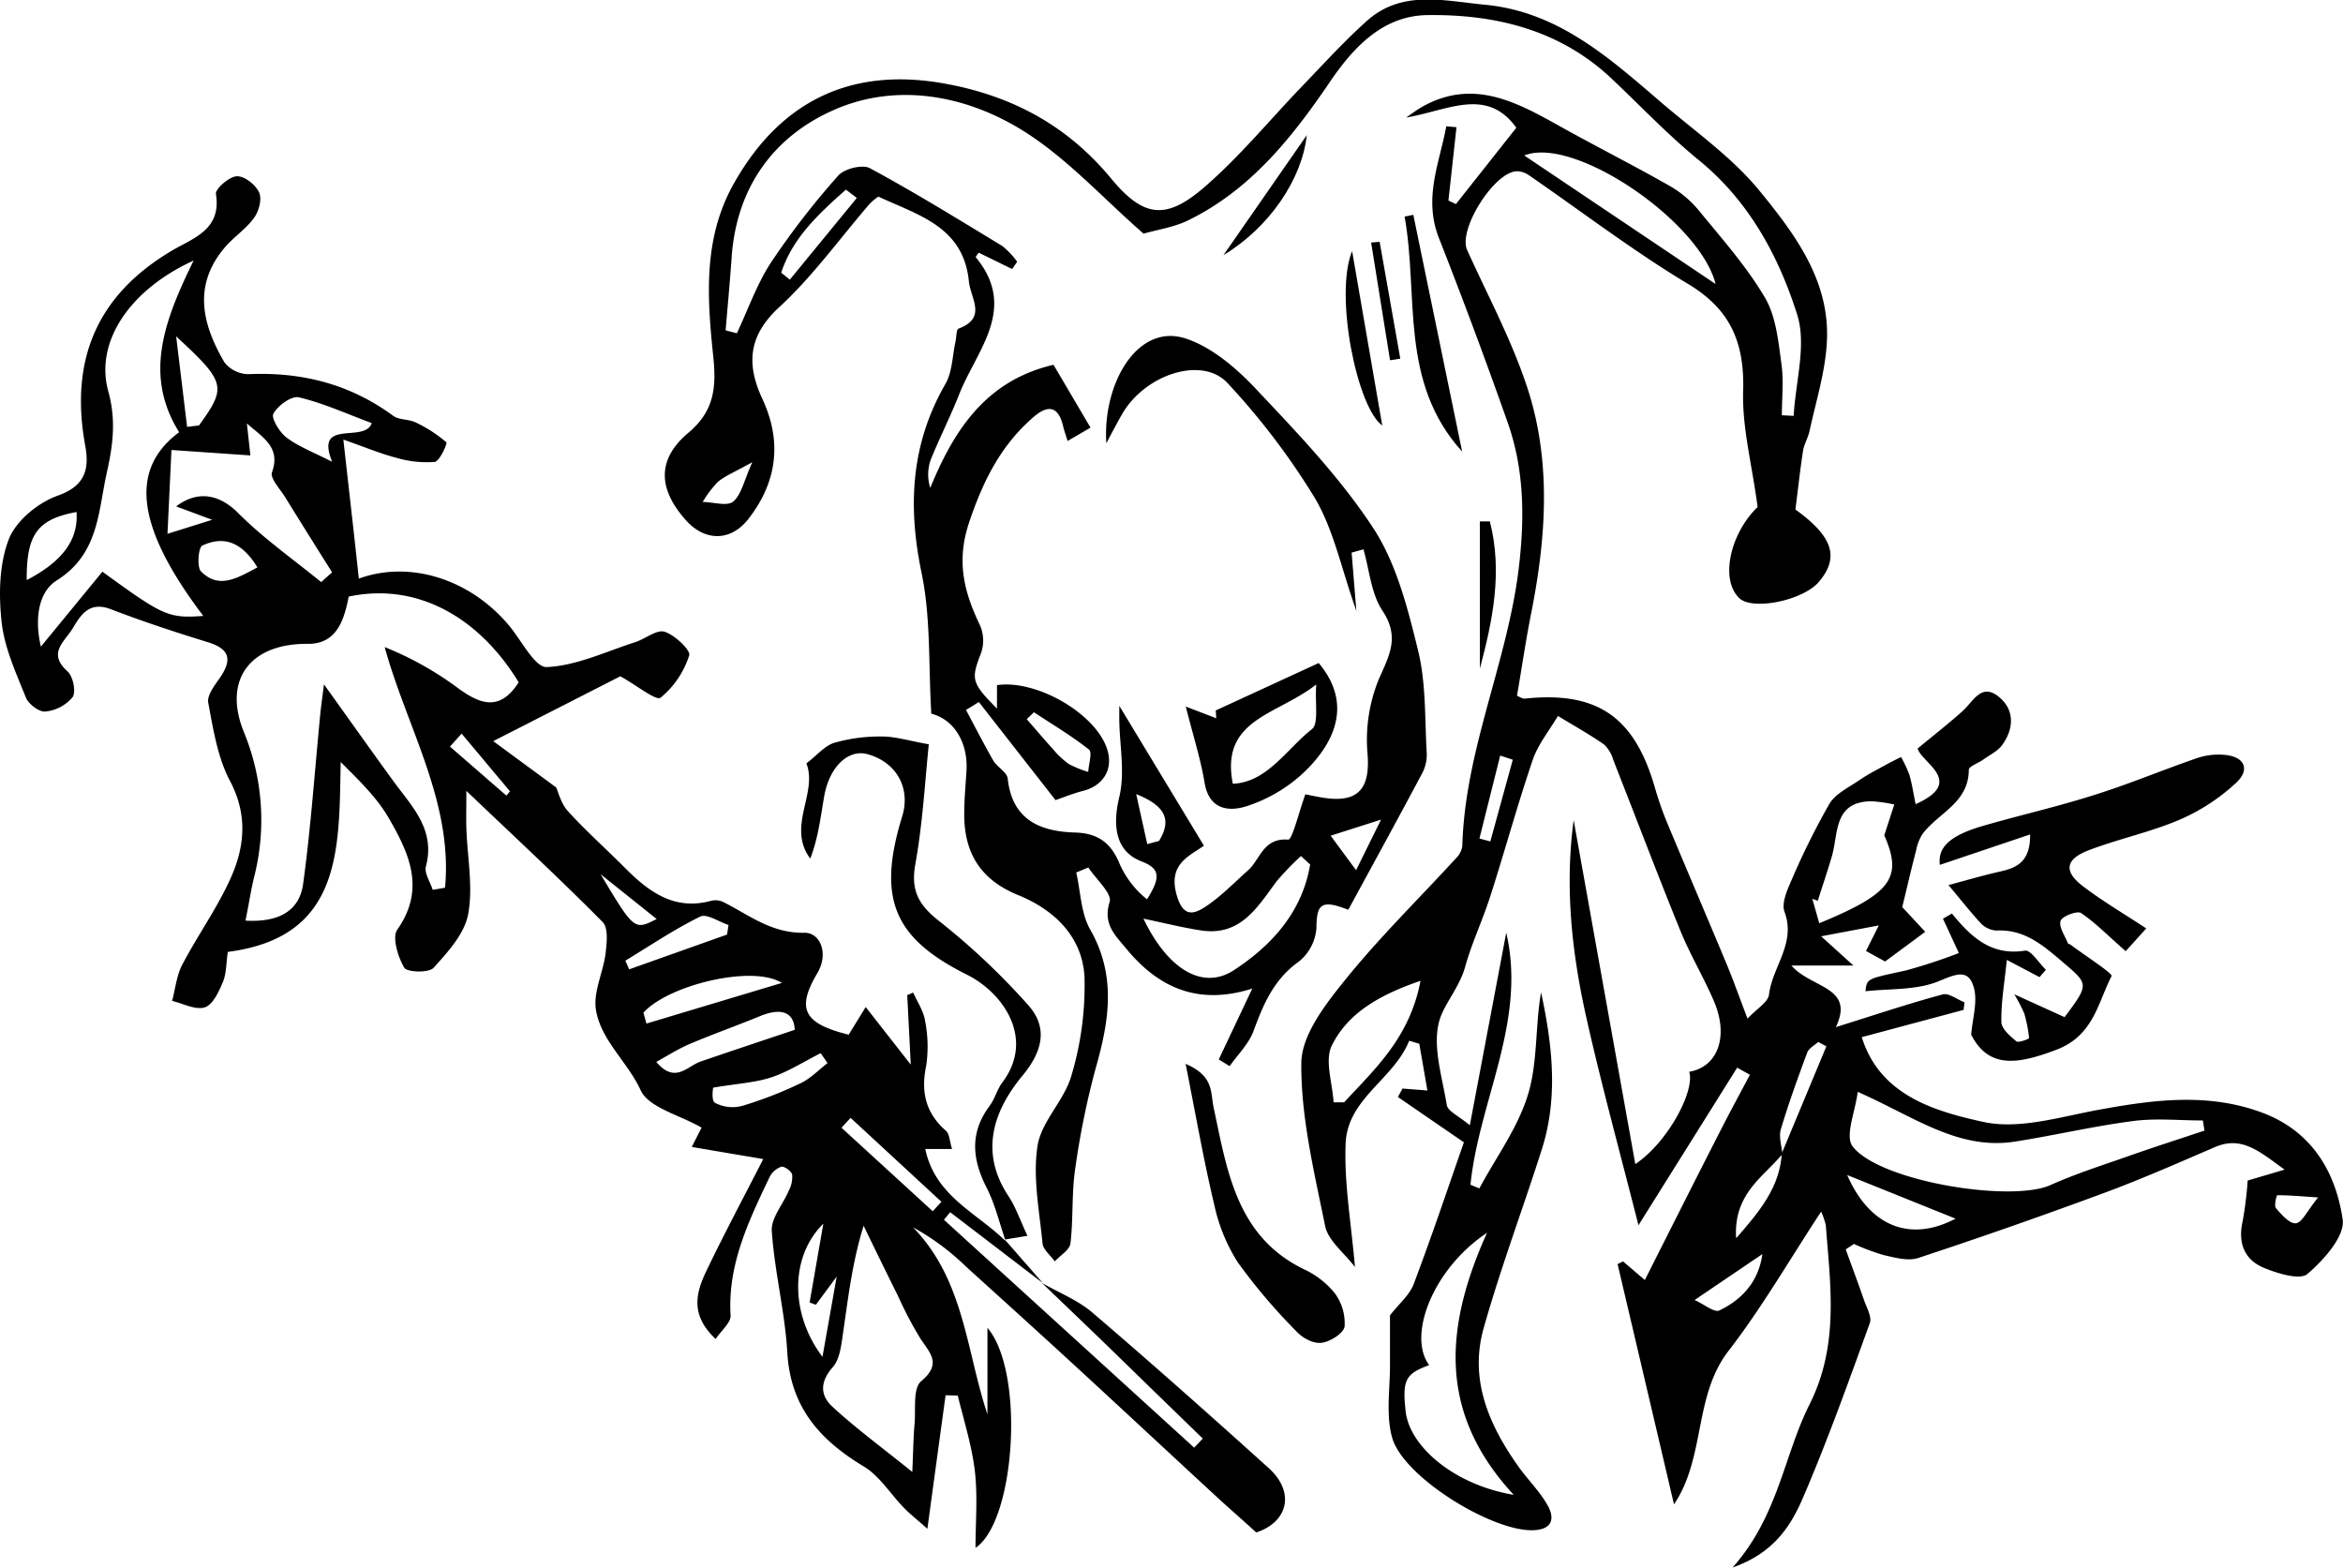
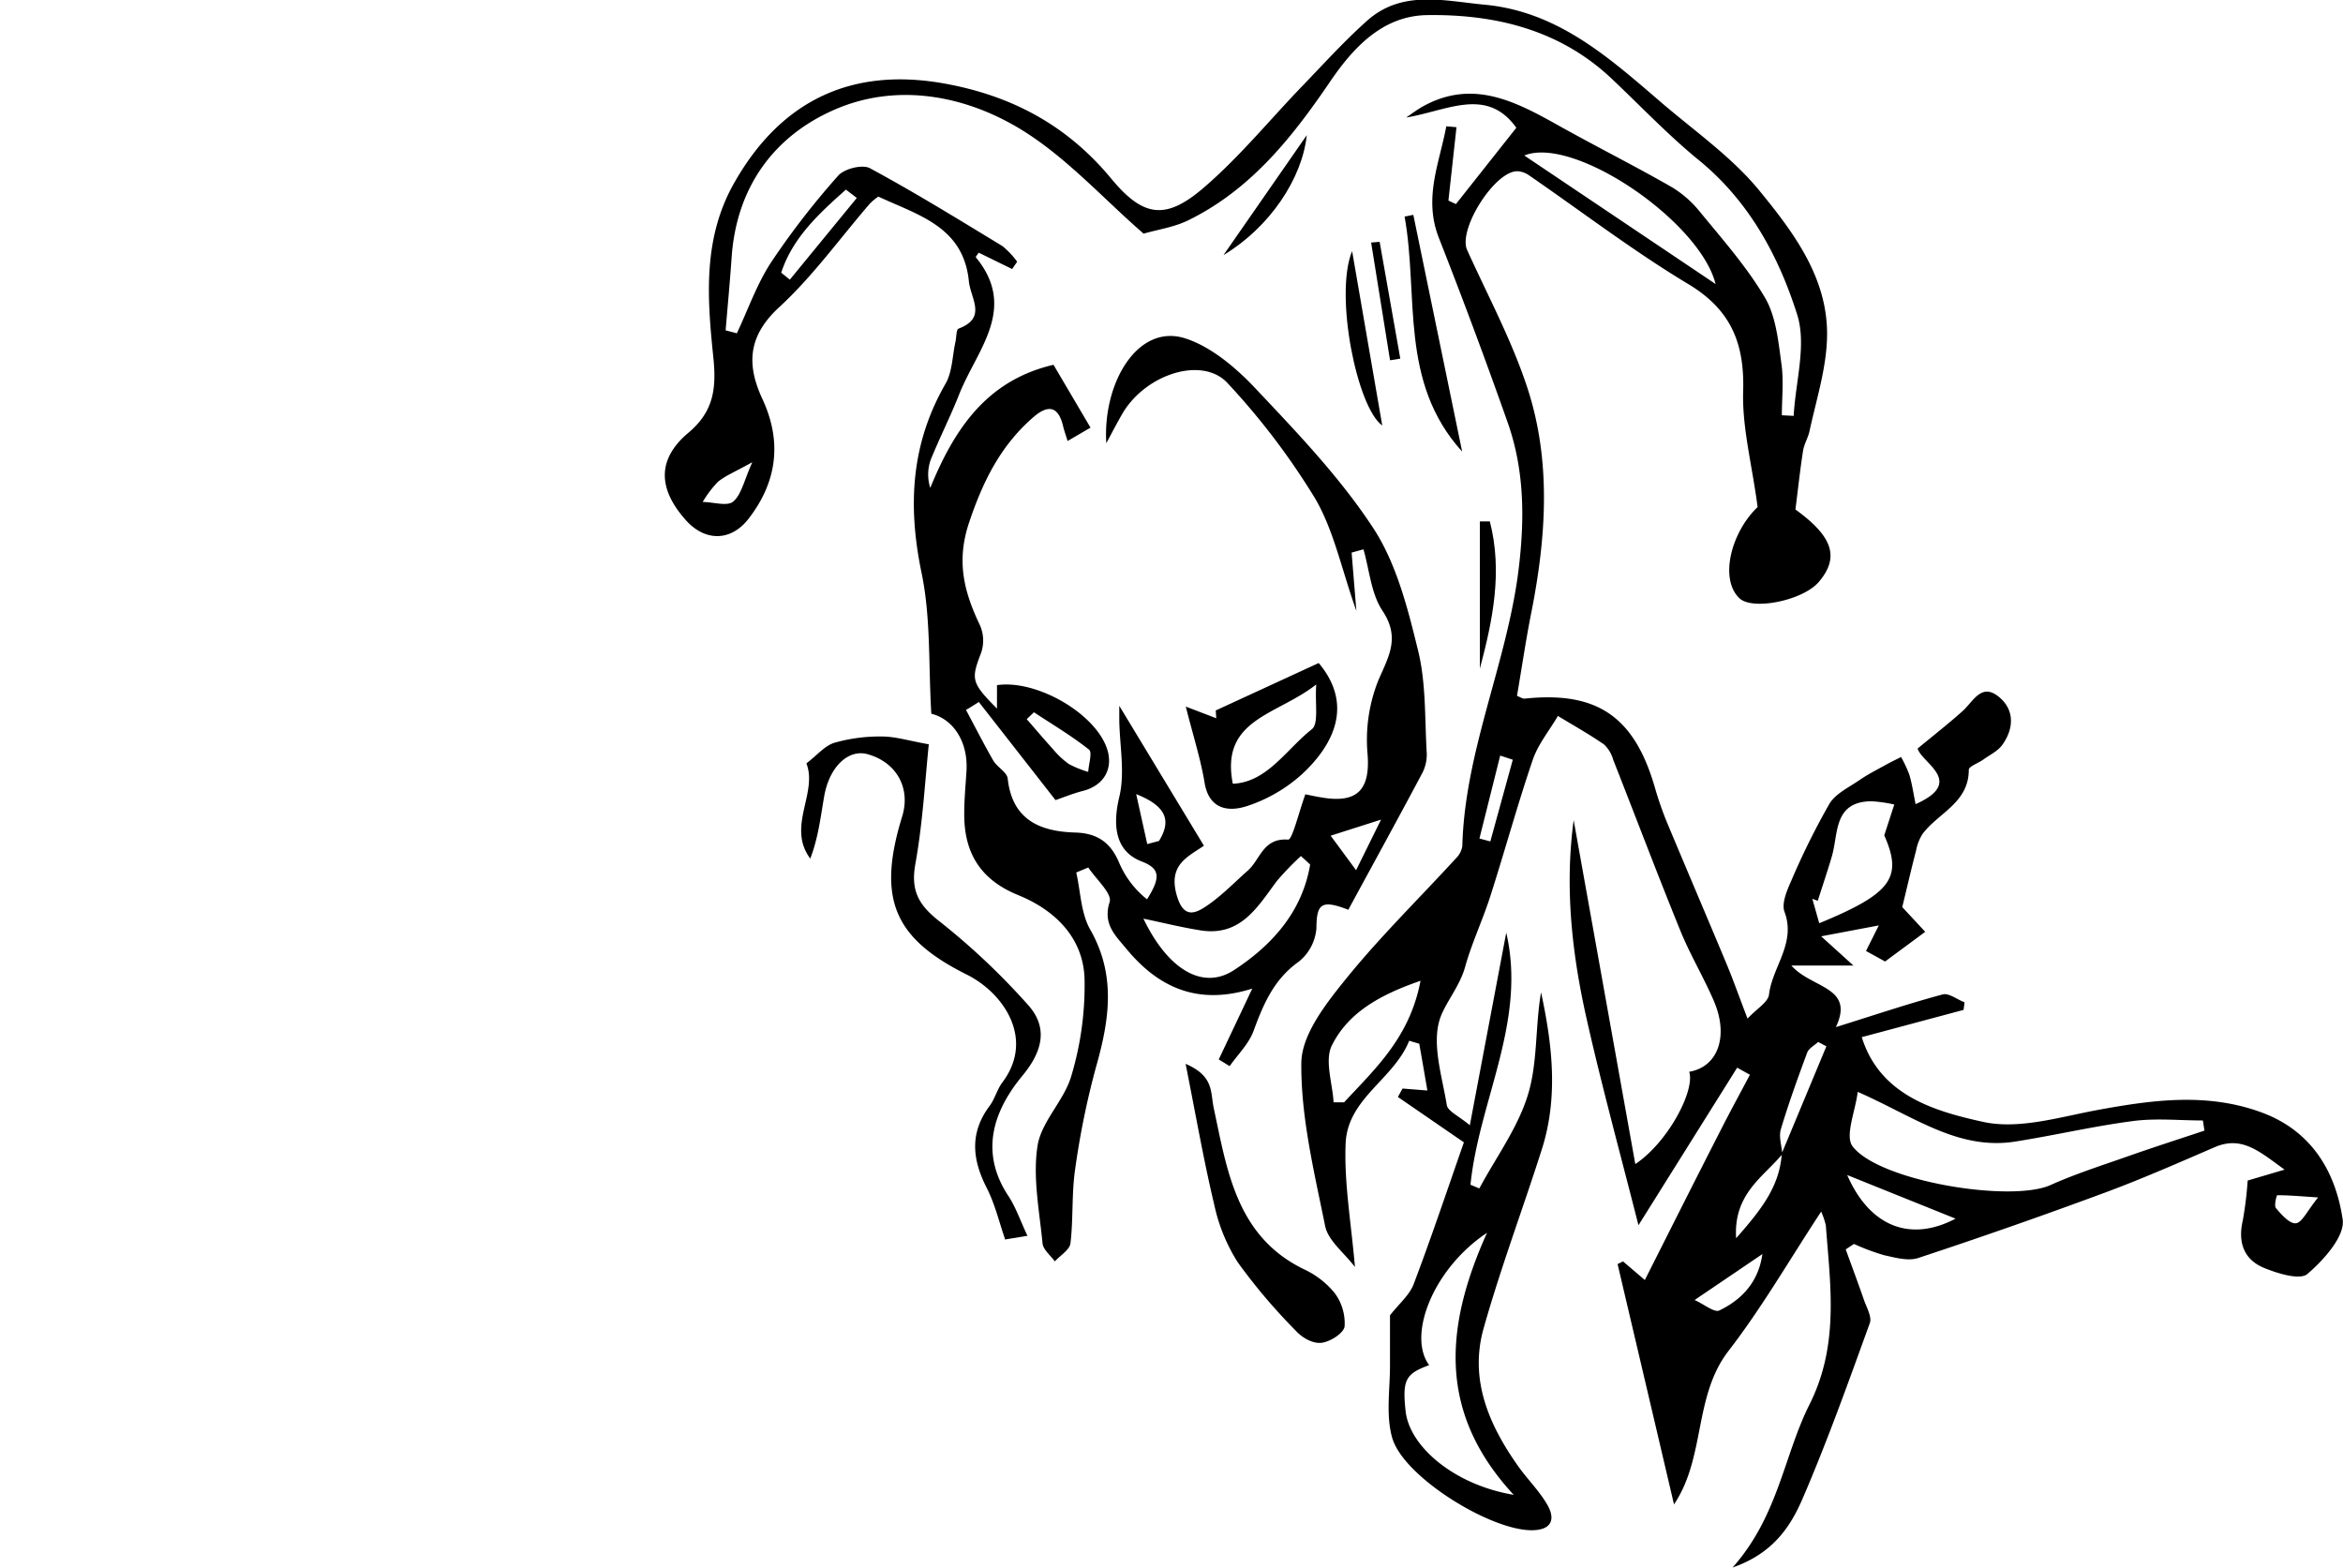
<svg xmlns="http://www.w3.org/2000/svg" id="Layer_1" data-name="Layer 1" viewBox="0 0 429.9 287.71">
  <title>Pages from Spoon_River_Anthology-82</title>
  <path d="M296.76,501.66c2.35-12.46,4.52-23.9,6.68-35.34,3.78,16.3-5,30.77-6.56,46.25l1.62.68c3.08-5.74,7.11-11.18,8.95-17.29,1.78-5.88,1.29-12.45,2.38-18.69,2.06,9.59,3.18,19.18.17,28.71-3.5,11-7.61,21.9-10.73,33-2.62,9.36,1,17.69,6.4,25.29,1.71,2.4,3.88,4.52,5.33,7.06s.85,4.58-2.78,4.63c-7.57.12-23.63-9.76-25.7-16.94-1.22-4.24-.37-9.07-.41-13.63,0-3.29,0-6.59,0-8.86,1.67-2.14,3.59-3.72,4.35-5.74,3.28-8.66,6.22-17.45,9.21-26l-12.11-8.32.85-1.55,4.56.36c-.53-3.07-1-5.83-1.49-8.58l-1.85-.55c-2.82,7.08-11.3,10.55-11.66,18.83-.3,7.19,1,14.45,1.71,22.68-2-2.62-4.91-4.82-5.47-7.51-2-9.89-4.47-20-4.37-29.93.05-5.15,4.45-10.79,8.06-15.26,6.29-7.8,13.51-14.86,20.29-22.26a4,4,0,0,0,1.19-2.25c.46-17.64,8.3-33.77,10.37-51.11,1.09-9.19,1-18.09-2.1-26.77q-6-17-12.56-33.69c-2.89-7.35.1-13.77,1.35-20.51l1.87.17L292.83,332l1.38.64,11.08-14c-5.43-7.58-12.66-3.12-20.21-1.88,1-.68,2-1.43,3-2,9.26-5.17,17.16-.89,25.1,3.55,6.75,3.77,13.66,7.24,20.37,11.07a19.52,19.52,0,0,1,5.36,4.6c4.2,5.13,8.66,10.16,12,15.83,2,3.4,2.44,7.88,3,12,.47,3.13.1,6.38.1,9.58l2.17.11c.33-6.23,2.4-13,.64-18.58-3.41-10.77-8.85-20.84-18.06-28.35-5.68-4.64-10.74-10-16.11-15.06-9.5-8.89-21.29-11.71-33.71-11.54-8.27.12-13.68,6.07-18,12.47-6.94,10.19-14.53,19.65-25.89,25.2-2.56,1.25-5.53,1.67-8.15,2.43-7.45-6.47-14.24-14.09-22.58-19.17-10.27-6.24-22.66-8.5-33.94-3.66s-18.18,14.28-19.07,27.19c-.31,4.46-.73,8.92-1.1,13.38l2.06.54c2.05-4.35,3.66-9,6.27-13a145.11,145.11,0,0,1,12.35-15.95c1.11-1.25,4.43-2.08,5.79-1.34,8.26,4.46,16.27,9.4,24.3,14.28a14.68,14.68,0,0,1,2.72,2.88l-.92,1.34-6.13-3c-.19.29-.6.76-.53.85,7.73,9.38.19,17-3,25-1.61,4.11-3.63,8.07-5.29,12.17a8.06,8.06,0,0,0-.07,5.13c4.41-10.78,10.34-19.72,22.61-22.58l6.79,11.53-4.2,2.45c-.36-1.15-.63-1.89-.81-2.65-.85-3.67-2.68-4.13-5.45-1.74-6,5.19-9.26,11.73-11.81,19.33-2.41,7.17-.92,12.79,2,18.9a7,7,0,0,1,.21,5c-1.87,4.88-1.87,5.45,2.9,10.26v-4.3c7.12-1.06,17.75,5,20.1,11.41,1.39,3.78-.41,7-4.36,8-1.84.47-3.61,1.21-5,1.68L206.67,424c-.78.49-1.57,1-2.36,1.45,1.66,3.1,3.26,6.24,5,9.28.72,1.23,2.54,2.15,2.66,3.34.83,7.61,6,9.7,12.41,9.88,4,.12,6.44,1.8,8,5.46a17.08,17.08,0,0,0,5.15,6.79c2.58-4.08,2.36-5.66-1-6.95-4.83-1.86-5.35-6.57-4.09-11.83,1.07-4.42.08-9.34,0-14,0-.68,0-1.35,0-2.72l15.53,25.67c-2.9,2-6.5,3.44-5.05,8.87,1.09,4,2.87,3.93,5.22,2.39,2.88-1.87,5.32-4.43,7.91-6.73,2.27-2,2.76-6,7.37-5.65.76.06,1.95-5,3.16-8.31.71.13,2.25.49,3.82.7,6.07.8,8.08-2,7.59-8.12a29.46,29.46,0,0,1,2-13.54c1.93-4.44,4-7.81.75-12.71-2.1-3.14-2.4-7.48-3.5-11.28l-2.17.6c.25,3.12.51,6.24.87,10.7-2.77-7.82-4.16-14.84-7.59-20.67a130.36,130.36,0,0,0-16-21.08c-4.6-5.07-15-1.75-19.29,5.47-.88,1.5-1.66,3-3,5.51-.7-11,5.72-22,14.44-19.25,4.75,1.52,9.21,5.3,12.74,9,7.72,8.19,15.64,16.43,21.77,25.78,4.29,6.53,6.36,14.77,8.26,22.54,1.47,6,1.21,12.47,1.58,18.74a7.36,7.36,0,0,1-.8,3.68c-4.48,8.43-9.08,16.8-13.59,25.11-5-1.95-5.81-1.05-5.85,3.38a8.71,8.71,0,0,1-3.24,6.14c-4.56,3.24-6.48,7.77-8.29,12.7-.87,2.38-2.89,4.33-4.39,6.47l-2-1.23,6.15-13c-10.14,3.21-17.38-.33-23.17-7.38-1.92-2.34-4.3-4.45-3-8.52.48-1.55-2.51-4.18-3.92-6.32l-2.21.92c.81,3.52.85,7.48,2.57,10.48,4.77,8.37,3.51,16.56,1.08,25.14a149.24,149.24,0,0,0-3.84,18.76c-.67,4.5-.33,9.14-.87,13.66-.14,1.2-1.87,2.21-2.87,3.31-.78-1.09-2.13-2.14-2.25-3.3-.58-6-1.82-12.11-.92-17.9.71-4.53,5-8.41,6.25-13a57.75,57.75,0,0,0,2.37-17.87c-.34-7.46-5.51-12.42-12.19-15.14-6.94-2.82-9.92-7.78-9.88-14.94,0-2.59.25-5.18.41-7.76.35-5.55-2.53-9.61-6.45-10.57-.54-8.91-.07-17.61-1.79-25.85-2.56-12.31-1.95-23.66,4.39-34.68,1.27-2.2,1.26-5.14,1.84-7.75.18-.81.13-2.21.55-2.37,5.3-2,2.22-5.49,1.9-8.71-1-10-9.24-12.09-16.61-15.52a10.9,10.9,0,0,0-1.57,1.31c-5.51,6.38-10.48,13.34-16.64,19-5.72,5.28-6,10.51-3.06,16.83,3.66,7.88,2.67,15.26-2.57,22-3.24,4.16-7.95,4.14-11.42.29-5.18-5.76-5.41-11.22.42-16.11,4.69-3.93,5.13-8.26,4.57-13.77-1.14-11-2-22.07,4-32.37,8.62-15,21.64-21,38.58-17.89,12.27,2.25,22.36,7.67,30.41,17.4,5.9,7.12,10,7.64,16.91,1.74,6.62-5.67,12.2-12.54,18.28-18.84,3.85-4,7.58-8.11,11.7-11.8,6.43-5.78,14.13-3.71,21.61-3,13.43,1.24,22.82,9.69,32.35,17.87,6.12,5.26,12.94,10,18,16.14,6.48,7.91,13,16.53,12.48,27.62-.24,5.57-2,11.07-3.19,16.58-.26,1.24-1,2.39-1.19,3.64-.53,3.36-.89,6.75-1.4,10.77,6.77,4.9,8.2,8.71,4.28,13.3-2.9,3.39-12.09,5.27-14.54,3-3.73-3.52-1.56-12.1,3.32-16.74-1-7.73-2.86-14.54-2.65-21.28.26-8.86-2.29-15-10.17-19.7-10.08-6.06-19.47-13.26-29.19-19.94a4,4,0,0,0-2-.7c-4.15-.17-11,10.65-9.29,14.44,3.8,8.4,8.22,16.62,11.07,25.34,4.4,13.47,3.44,27.36.72,41.14-1,5-1.74,10.1-2.64,15.33.49.18,1,.55,1.41.51,13.23-1.39,20.08,3.25,23.85,16.17a62.62,62.62,0,0,0,2.15,6.27c3.67,8.8,7.43,17.57,11.1,26.37,1.24,3,2.3,6,3.79,9.9,1.75-1.87,3.77-3,3.94-4.41.61-5.1,5-9.41,2.85-15.17-.58-1.54.44-3.93,1.23-5.7a136,136,0,0,1,7-14.12c1.11-1.86,3.53-3,5.44-4.31,1.45-1,3-1.81,4.57-2.66,1-.58,2.09-1.09,3.14-1.63a22.62,22.62,0,0,1,1.53,3.28c.49,1.65.73,3.37,1.14,5.37,9.21-4.09,1.09-7.56.37-10.2,3.1-2.56,5.71-4.6,8.17-6.8,2-1.74,3.45-5.28,6.63-2.77,3,2.36,2.94,5.84.72,8.92-.83,1.14-2.3,1.82-3.49,2.69-.9.64-2.64,1.24-2.64,1.85,0,6.13-5.69,7.94-8.54,11.86a8.77,8.77,0,0,0-1.14,3c-.79,3-1.5,6.1-2.53,10.34l4.21,4.53c-2,1.5-4.47,3.31-7.36,5.45l-3.5-1.93,2.35-4.69-10.58,2,5.92,5.36H355.75c3.73,4.24,11.7,3.85,8.17,11.3,7.39-2.31,13.45-4.35,19.61-6,1.11-.3,2.63.93,4,1.45l-.18,1.39-18.68,5C372,496.17,382,499.08,391,501.05c6.58,1.43,14.13-.95,21.13-2.23,10.11-1.85,20.08-3.18,30.05.54,9.1,3.4,13.46,10.91,14.73,19.58.45,3.07-3.49,7.46-6.47,10-1.35,1.18-5.44-.08-7.93-1.1-3.68-1.5-4.86-4.63-3.94-8.64a67.27,67.27,0,0,0,.91-7.4l6.77-2c-4.62-3.34-7.83-6.27-12.82-4.12-6.67,2.88-13.32,5.81-20.12,8.33q-17,6.3-34.28,12c-1.84.61-4.23-.06-6.28-.52a39.47,39.47,0,0,1-5.51-2.06l-1.51,1c1.11,3.08,2.26,6.14,3.33,9.23.48,1.42,1.51,3.14,1.09,4.29-3.93,10.85-7.81,21.73-12.38,32.31-2.18,5-5.33,9.93-12.8,12.54,8.4-9.46,9.41-20.56,14.11-29.91,5.48-10.92,3.83-21.77,3-32.86a13.78,13.78,0,0,0-.86-2.53c-5.85,8.9-10.88,17.64-17,25.56-6.44,8.34-4.18,19.49-10,28.16-3.51-15-6.93-29.53-10.35-44.09l1-.49,4,3.41c4.75-9.42,9.34-18.55,14-27.66,1.7-3.35,3.51-6.65,5.28-10l-2.34-1.3L327.7,520c-3.42-13.48-6.77-25.67-9.54-38-2.7-12-4-24.12-2.35-36.32l11.31,63.1c6-4,11-13.5,9.89-16.94,5.22-.86,7.31-6.45,4.55-12.92-1.88-4.4-4.38-8.54-6.19-13-4.23-10.39-8.19-20.88-12.3-31.31a6.1,6.1,0,0,0-1.7-2.83c-2.72-1.88-5.62-3.5-8.45-5.22-1.57,2.68-3.64,5.18-4.62,8.06-2.82,8.27-5.12,16.72-7.78,25-1.4,4.38-3.4,8.58-4.63,13-1,3.63-3.72,6.67-4.64,9.58-1.48,4.66.42,10.47,1.28,15.73C292.7,499.07,294.58,499.85,296.76,501.66ZM354,506.81q4.09-9.81,8.18-19.64c-.51-.26-1-.53-1.51-.8-.68.64-1.69,1.15-2,1.93-1.73,4.66-3.43,9.35-4.85,14.11-.4,1.36.15,3,.28,4.54-3.52,4.23-9,7.32-8.48,15.43C350.22,517.17,353.62,512.85,354,506.81Zm13.93-11.29c-.44,3.61-2.38,8.07-.95,10,4.9,6.43,29.08,10.37,36.34,7.1,4.57-2.05,9.39-3.58,14.13-5.25s9.39-3.16,14.1-4.73c-.1-.62-.19-1.24-.29-1.86-4.27,0-8.59-.45-12.79.1-7.3.95-14.49,2.65-21.77,3.79C386.24,506.25,378.16,500,367.9,495.52Zm-63.07,74c-14-15.07-12.75-30.8-4.95-48.13-9.91,6.58-14.66,18.86-10.61,24.28-4.35,1.58-4.94,2.73-4.33,8.4C285.66,560.61,293.9,567.64,304.83,569.47ZM267.46,453.82l-1.69-1.56a51.74,51.74,0,0,0-4.48,4.66c-3.51,4.74-6.6,10.07-13.8,9-3.52-.54-7-1.42-10.62-2.17,4.41,9.2,10.8,13.22,16.59,9.46C260.42,468.66,266,462.54,267.46,453.82Zm74.39-106.51c-2.87-11.49-26-27.27-35.1-23.58ZM372.8,448.46c.89-2.73,1.36-4.19,1.84-5.65a26.39,26.39,0,0,0-4.2-.6c-7.06.08-6,6-7.3,10.26-.79,2.68-1.69,5.32-2.54,8l-1-.36,1.27,4.48C374.22,459.1,376.19,456.18,372.8,448.46Zm-85.09,26.69c-7.72,2.65-13.36,6-16.27,11.87-1.36,2.75.12,6.91.32,10.43l1.93,0C279.37,491.3,285.74,485.57,287.71,475.15ZM366,510.79c4.07,9.34,11.47,12.43,19.88,8ZM184.28,331.52l-2-1.53c-4.89,4.36-9.74,8.75-11.87,15.24l1.58,1.28Zm32.5,94.36-1.32,1.27c1.62,1.85,3.2,3.73,4.85,5.54a15.35,15.35,0,0,0,2.89,2.7,19.73,19.73,0,0,0,3.54,1.44c.08-1.41.78-3.59.15-4.09C223.71,430.21,220.18,428.13,216.78,425.88Zm133.66,99.41L338,533.72c1.76.79,3.62,2.35,4.53,1.92C346.74,533.62,349.73,530.34,350.44,525.29ZM165.11,380c-3.24,1.81-5,2.5-6.33,3.62A19.78,19.78,0,0,0,156,387.3c1.92,0,4.49.85,5.6-.07C163.12,385.93,163.6,383.33,165.11,380Zm106.11,68.53,4.67,6.33c1.43-2.91,2.67-5.41,4.58-9.28Zm33.42-13.94-2.31-.76-3.81,15.22,2,.53Zm-67.07,15.48,2.16-.58c2.23-3.64,1.5-6.32-4.19-8.59Zm214.82,64.83c-3.56-.24-5.53-.42-7.49-.4-.11,0-.61,1.92-.24,2.35,1,1.18,2.5,2.9,3.65,2.79S450.34,517.44,452.39,514.92Z" transform="translate(-27.07 -295.2)" />
-   <path d="M211.41,522.61l7,8-17-13L200.27,519l45.91,41.81,1.58-1.67q-8.25-8-16.51-16.05c-4.31-4.18-8.66-8.33-13-12.5,3.11,1.79,6.58,3.15,9.26,5.44,10.92,9.34,21.67,18.9,32.34,28.52,5,4.53,3.41,10-2.29,11.81-3-2.74-5.63-5-8.18-7.39-8.41-7.76-16.78-15.57-25.21-23.32-6.61-6.08-13.28-12.1-19.93-18.13a44.56,44.56,0,0,0-9.63-7.12c9.39,9.7,9.71,22.51,13.64,34.29V538.82c6.92,8.11,5.13,35.5-2.19,40.37,0-4.77.42-9.48-.12-14.07s-2-9.25-3.14-13.87l-2.23-.06c-1.06,7.75-2.12,15.51-3.34,24.5-1.92-1.71-3.2-2.7-4.31-3.85-2.48-2.54-4.46-5.85-7.39-7.6-8.06-4.85-13.42-10.89-14-20.86-.43-7.46-2.34-14.84-2.85-22.3-.17-2.39,2.07-4.92,3.12-7.43a5.39,5.39,0,0,0,.62-2.94c-.15-.64-1.47-1.59-2-1.44a3.87,3.87,0,0,0-2.2,2c-3.8,8-7.67,16-7.1,25.29.08,1.31-1.69,2.73-2.74,4.31-4.79-4.48-3.56-8.6-1.69-12.51,3.18-6.64,6.65-13.13,10.42-20.5L154,505.64c.85-1.69,1.47-2.89,1.8-3.55-4.13-2.37-9.72-3.67-11.18-6.86-2.41-5.23-7.3-9.15-8.21-14.77-.52-3.25,1.33-6.83,1.77-10.31.23-1.92.53-4.71-.54-5.78-7.75-7.84-15.85-15.34-25-24.06,0,3.18-.06,5.05,0,6.9.18,5.26,1.26,10.68.33,15.72-.66,3.58-3.72,6.94-6.33,9.82-.88,1-4.92.84-5.4,0-1.16-2-2.27-5.6-1.26-7,5.25-7.49,2.11-14.07-1.59-20.47-2.14-3.7-5.32-6.79-8.81-10.27-.31,15.9.35,32.13-20.71,34.84-.31,2.08-.25,4-.91,5.54-.74,1.77-1.84,4.17-3.31,4.63-1.71.55-4-.71-6-1.18.6-2.23.82-4.65,1.86-6.64,2.86-5.46,6.53-10.53,9-16.15s3-11.44-.23-17.55c-2.28-4.3-3.08-9.47-4-14.36-.26-1.38,1.22-3.25,2.21-4.68C69.83,416,69,414.18,65.12,413c-5.94-1.83-11.86-3.78-17.65-6-3.87-1.51-5.46.8-7,3.39s-4.78,4.61-1,8c1,.89,1.59,3.76.92,4.72a7.5,7.5,0,0,1-5,2.64c-1.14.12-3.1-1.38-3.58-2.59-1.8-4.5-3.92-9.09-4.44-13.81-.55-5-.46-10.63,1.32-15.22,1.32-3.39,5.38-6.72,9-8,5.22-1.84,5.77-5.12,5-9.26-2.83-15.64,2.14-27.56,16-35.73,3.85-2.27,9.06-3.8,8-10.35-.15-.92,2.42-3.18,3.82-3.25s3.48,1.55,4.11,3c.55,1.22-.06,3.48-1,4.72-1.46,2-3.74,3.47-5.37,5.42-5.83,6.93-4.06,14.08,0,21a5.69,5.69,0,0,0,4.42,2.17c9.74-.43,18.6,1.8,26.53,7.63,1.1.81,2.89.6,4.17,1.24a25.39,25.39,0,0,1,5.59,3.62c.24.22-1.23,3.49-2.13,3.61a19.49,19.49,0,0,1-7.08-.77c-2.9-.75-5.69-1.93-9.68-3.33,1.09,9.77,2,17.63,2.84,25.51,9.34-3.39,20.32.05,27.47,8.5,2.33,2.76,4.82,7.82,7,7.73,5.47-.24,10.85-2.84,16.24-4.57,1.86-.6,3.94-2.36,5.39-1.91,1.88.59,4.82,3.4,4.52,4.33a16.54,16.54,0,0,1-5.24,7.76c-.85.63-4.28-2.19-7.4-3.92l-23.32,11.9,11.54,8.49c.38.79.9,3,2.21,4.41,3.36,3.69,7.1,7,10.63,10.56,4.33,4.33,9,7.65,15.62,5.83a3.31,3.31,0,0,1,2.19.22c4.75,2.37,8.83,5.77,14.9,5.65,2.83-.06,4.58,3.69,2.35,7.46-3.87,6.54-2.45,9.2,5.78,11.24l3.12-5.07,8.27,10.56c-.25-5-.45-8.87-.65-12.75l1.09-.47c.76,1.71,1.9,3.37,2.18,5.16a24.24,24.24,0,0,1,.21,8.27c-1,4.8-.11,8.66,3.62,11.93.67.58.67,1.92,1.12,3.34h-4.91c1.82,8.68,9.47,11.7,14.67,16.84ZM106.47,458.47l2.26-.4c1.46-15.74-7-29.34-11.08-44.15a60.33,60.33,0,0,1,13.06,7.24c4.3,3.23,8,4.74,11.53-.77-7.31-12-18.7-18.39-31.19-15.73-.83,4.28-2.19,8.72-7.51,8.67-10.48-.1-15.63,6.52-11.74,16.14a42.35,42.35,0,0,1,1.9,26.64c-.63,2.57-1,5.2-1.59,8,5.78.34,9.87-1.54,10.58-6.74,1.42-10.35,2.13-20.8,3.15-31.2.13-1.34.33-2.67.67-5.41,4.89,6.82,8.77,12.3,12.72,17.73,3.4,4.67,7.77,8.87,6,15.63C104.86,455.34,106,457,106.47,458.47Zm-46.55-84C53.41,364,57.21,354,62.6,343,50.79,348.4,44.44,358,46.94,367c1.47,5.29.84,9.94-.25,14.82-1.63,7.22-1.45,15-9.21,19.87-3.47,2.18-4.06,7.28-2.91,12.15l11.29-13.75c11.21,8.17,12.15,8.57,18.51,8.12C52.27,392.23,50.58,381.45,59.92,374.52ZM194.46,565.26c.18-4,.2-6.39.41-8.72.25-2.72-.33-6.61,1.2-7.9,3.77-3.16,1.76-5.06-.06-7.75a67.94,67.94,0,0,1-4.11-7.79c-2.15-4.31-4.25-8.63-6.37-13-2.09,6.7-2.82,13.15-3.76,19.57-.33,2.2-.56,4.85-1.9,6.37-2.4,2.72-2.31,5.22-.05,7.27C184.06,557.22,188.7,560.63,194.46,565.26ZM86,402l2-1.79c-2.87-4.58-5.75-9.15-8.59-13.76-.94-1.52-2.84-3.51-2.43-4.62,1.67-4.61-1.8-6.43-4.61-8.94l.64,5.87-14.48-1-.73,15.38L66,390.57l-6.61-2.46c4.19-3.17,8.18-2,11.39,1.23C75.43,394,80.88,397.82,86,402Zm2-22.12c-3.24-8,6-3.26,7.28-7.05-4.6-1.71-8.87-3.66-13.36-4.73-1.34-.32-3.86,1.49-4.69,3-.45.81,1.15,3.45,2.45,4.41C81.92,377.18,84.7,378.23,87.94,379.89Zm57.14,101.17.54,1.95,24.85-7.46C165.1,472.12,149.5,476,145.08,481.06Zm33,38.66c-6.26,6.19-6,16.76-.16,24.43.91-5.12,1.69-9.53,2.61-14.72l-3.82,5.17-1.15-.42Zm-5.25-35.54c-.12-3.19-2.35-4.2-6.44-2.51s-8.55,3.27-12.76,5.05c-2.06.87-4,2.1-6.2,3.32,3.46,4.11,5.69.76,8.14-.07C161.1,488.09,166.67,486.23,172.8,484.18ZM61.4,373.52l2.18-.26c5.08-7.05,5-7.86-4.19-16.35Zm96.52,121.24s-.4,2.33.34,2.78a6.9,6.9,0,0,0,5,.56A73.5,73.5,0,0,0,174,493.93c1.81-.86,3.28-2.43,4.91-3.68l-1.26-1.82c-3,1.51-5.89,3.37-9,4.42C165.6,493.86,162.33,494,157.92,494.76ZM41.11,389.14c-7.22,1.34-9.18,4.12-9.14,12.49C38.48,398.25,41.48,394.28,41.11,389.14Zm119.36,77.53.27-1.76c-1.76-.57-4-2.13-5.19-1.54-4.75,2.33-9.19,5.33-13.74,8.09l.7,1.59ZM74.3,399.3c-2.74-4.49-6-5.92-10.11-4-.73.36-1,3.9-.27,4.7C67.16,403.33,70.49,401.35,74.3,399.3Zm108.84,101-1.67,1.81,16.74,15.32,1.6-1.73ZM111.77,429.8l-2.14,2.38,10.36,9,.65-.79Zm25.5,25.8c6.17,10.3,6.17,10.3,10.29,8.22Z" transform="translate(-27.07 -295.2)" />
-   <path d="M405.89,481.82c4.68-6.29,4.45-6-.86-10.54-3.51-3-6.79-5.6-11.69-5.35a4.28,4.28,0,0,1-2.83-1.34c-1.86-2-3.51-4.12-5.93-7,3-.8,6.25-1.76,9.54-2.5,3.11-.7,5.5-1.87,5.44-6.79L383,453.88c-.38-2.95,1.42-5.17,7.4-7,6.8-2,13.77-3.56,20.54-5.7,6.5-2,12.83-4.68,19.29-6.9a12.41,12.41,0,0,1,4.92-.59c3.73.28,4.85,2.66,2.25,5.1a36.39,36.39,0,0,1-10.39,6.8c-5.37,2.3-11.2,3.51-16.67,5.6-4.35,1.66-4.67,3.88-1.06,6.63s7.29,4.89,11.59,7.72l-3.77,4.18c-3.27-2.86-5.54-5.21-8.19-7-.72-.47-3.49.59-3.76,1.44-.36,1.12.81,2.73,1.35,4.12.05.13.34.14.49.25,2.64,2,7.78,5.28,7.52,5.76-2.57,5-3.32,10.95-10.17,13.53s-12.32,3.62-15.59-2.78c.22-2.92,1.24-6.07.47-8.69-1-3.52-3.36-2.38-6.46-1.11-4.11,1.68-9.05,1.33-13.41,1.83.28-2.4.31-2.26,7.35-3.8a98.14,98.14,0,0,0,9.79-3.21c-1.09-2.35-2-4.33-2.92-6.3l1.64-.95c3.49,4.29,7.21,7.8,13.41,6.81,1.06-.17,2.55,2.28,3.84,3.51l-1.17,1.35-6-3.16c-.45,4.35-1.08,7.88-1,11.41,0,1.21,1.6,2.56,2.75,3.53.37.31,2.34-.44,2.33-.6a25.51,25.51,0,0,0-.87-4.48,30,30,0,0,0-1.84-3.55Z" transform="translate(-27.07 -295.2)" />
  <path d="M211.54,522.73c-1.12-3.21-1.9-6.6-3.43-9.59-2.67-5.22-3.14-10.09.51-15,1-1.32,1.39-3.06,2.38-4.36,6-8,.18-16.42-6.55-19.77-13.38-6.68-16.49-13.93-11.85-29,1.6-5.18-1-9.94-6.33-11.43-3.57-1-7.09,2.35-8,7.87-.65,3.75-1.08,7.53-2.53,11.28-4.35-5.85,1.42-12-.71-17.47,2-1.52,3.38-3.25,5.14-3.78a30.31,30.31,0,0,1,8.75-1.15c2.44,0,4.89.78,8.57,1.43-.68,6.48-1.09,14.29-2.46,21.92-.86,4.74.46,7.39,4.11,10.32a128.24,128.24,0,0,1,16.7,15.74c3.4,3.93,2.69,8.16-1.15,12.8-5.22,6.3-8,13.91-2.62,22.06,1.39,2.1,2.22,4.58,3.52,7.34l-4.13.68Z" transform="translate(-27.07 -295.2)" />
  <path d="M244.61,490.39c5.25,2.27,4.52,5.16,5.17,8.16,2.43,11.34,4.14,23.45,16.44,29.48a15.9,15.9,0,0,1,5.68,4.34,9.26,9.26,0,0,1,1.88,6.21c-.19,1.26-2.73,2.87-4.35,3s-3.51-1-4.65-2.27a106.31,106.31,0,0,1-10.59-12.49,32.21,32.21,0,0,1-4.32-10.56C247.93,508.13,246.49,499.84,244.61,490.39Z" transform="translate(-27.07 -295.2)" />
  <path d="M250.14,425.55l18.89-8.7c6.37,7.57,2.87,14.93-3.14,20.46a28,28,0,0,1-10,5.78c-3.38,1.11-7,.67-7.81-4.34-.72-4.32-2.08-8.53-3.44-13.91l5.59,2.14ZM253.27,439c6.29-.27,9.81-6.3,14.49-10,1.32-1,.55-4.72.82-8.22C261.34,426.48,250.93,427.09,253.27,439Z" transform="translate(-27.07 -295.2)" />
  <path d="M295.35,378.06c-11.6-12.81-7.94-28.58-10.56-43.13l1.6-.31Q290.88,356.34,295.35,378.06Z" transform="translate(-27.07 -295.2)" />
  <path d="M275.16,341.27c1.82,10.56,3.65,21.12,5.53,32C276.07,370,271.86,349.31,275.16,341.27Z" transform="translate(-27.07 -295.2)" />
  <path d="M300.43,390.87c2.37,9.2.54,18.12-1.83,27v-27Z" transform="translate(-27.07 -295.2)" />
  <path d="M251.56,342l15.28-22C266,328,260,336.94,251.56,342Z" transform="translate(-27.07 -295.2)" />
  <path d="M280.21,339.57,284,361l-1.88.3-3.47-21.6Z" transform="translate(-27.07 -295.2)" />
</svg>